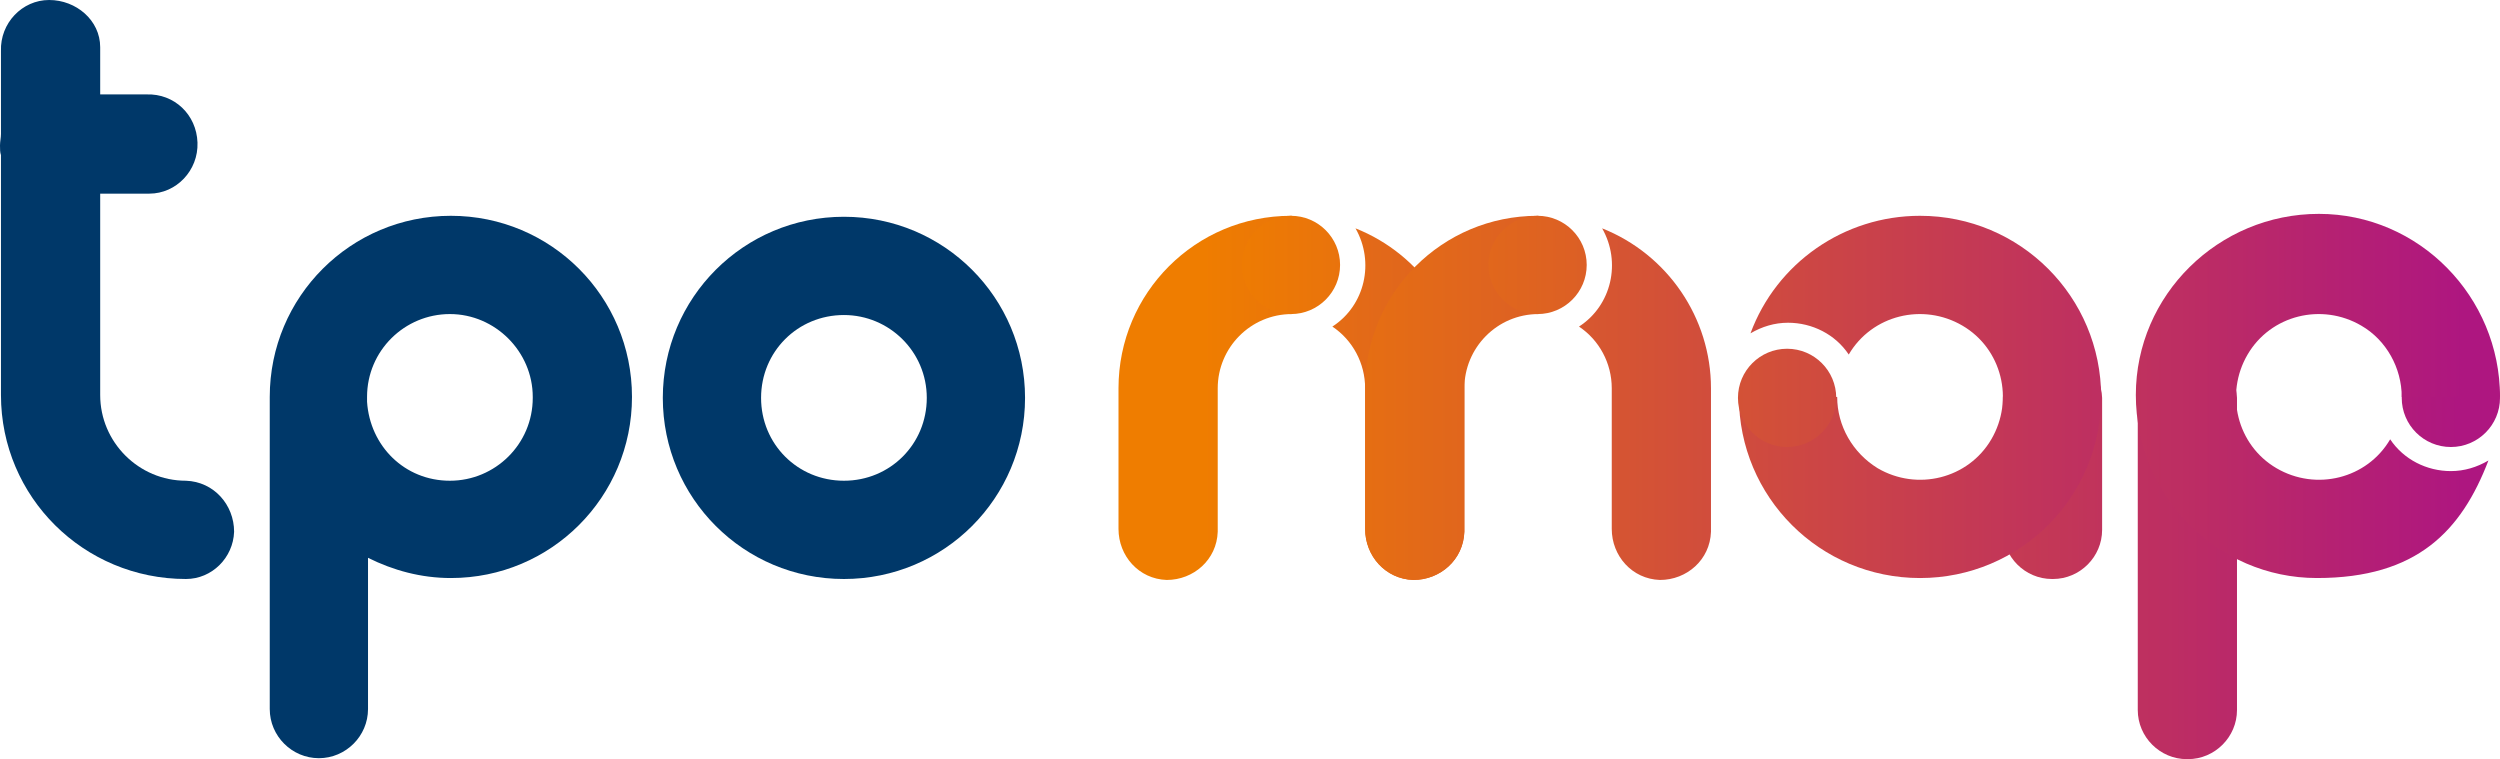
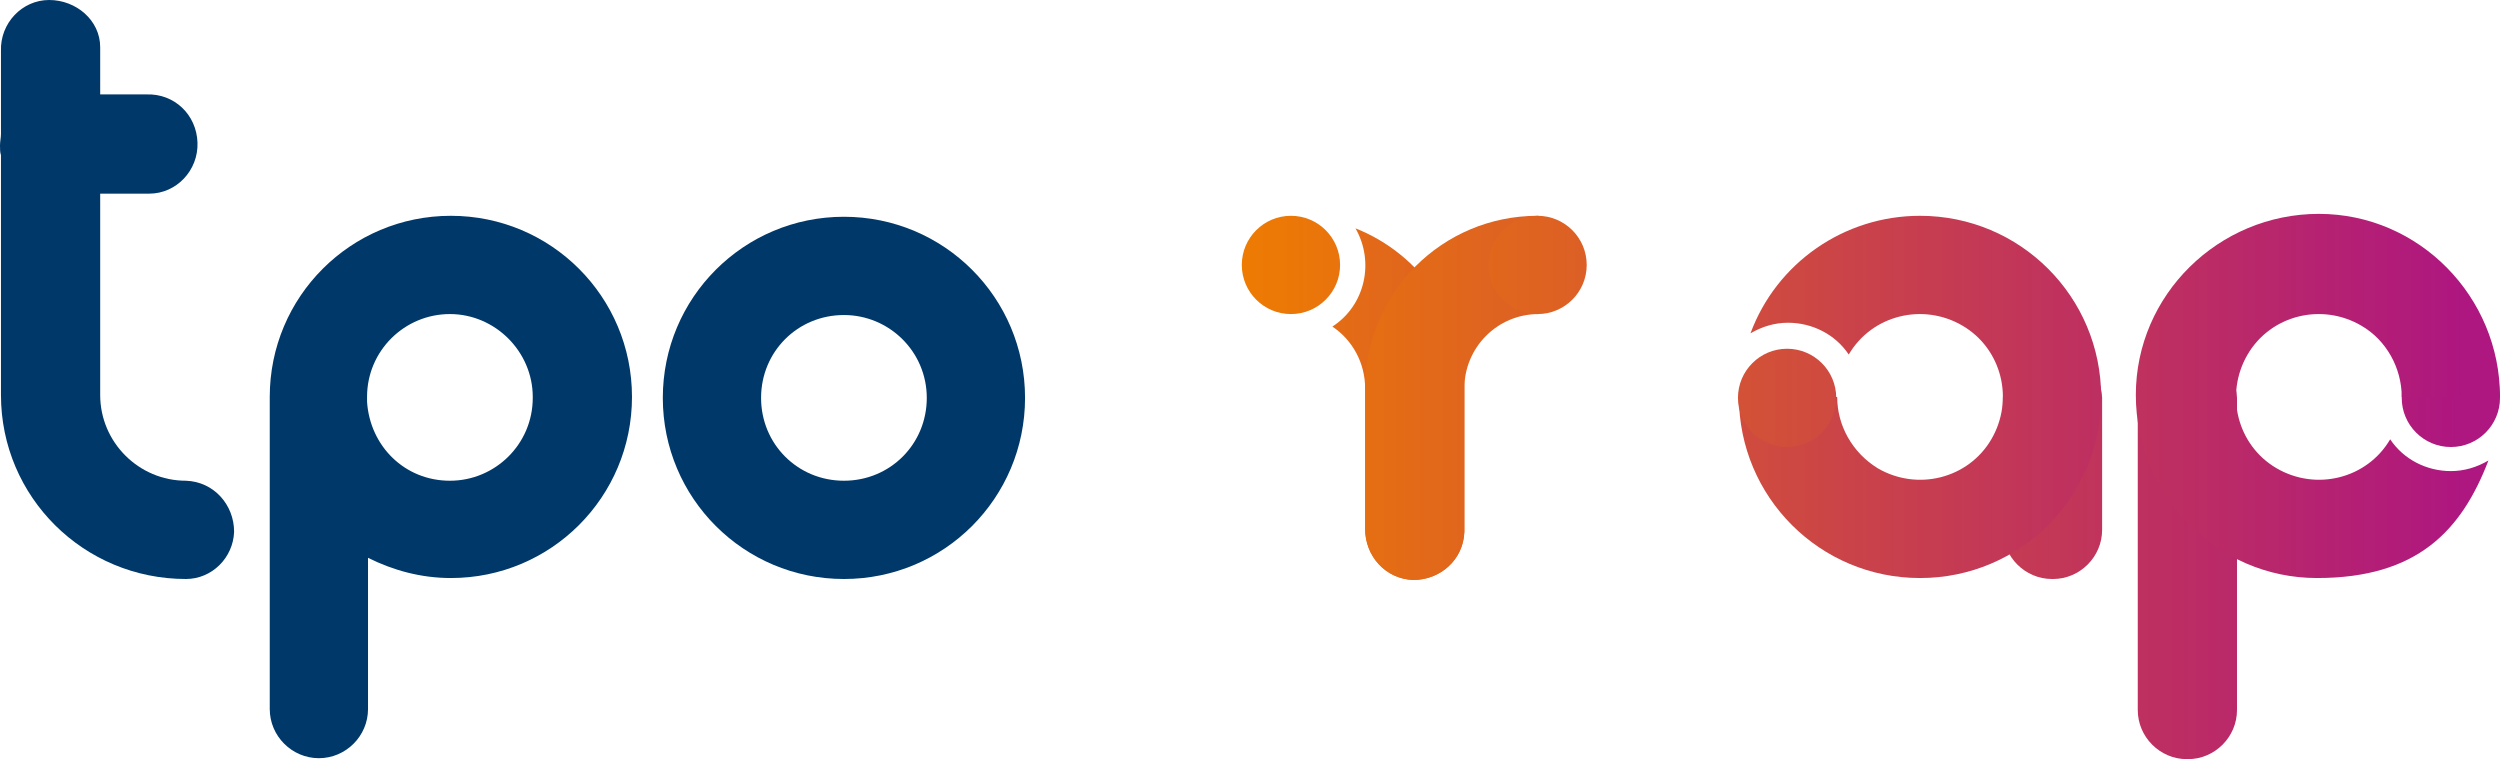
<svg xmlns="http://www.w3.org/2000/svg" xmlns:xlink="http://www.w3.org/1999/xlink" version="1.1" viewBox="0 0 259.5 78.8">
  <defs>
    <style>
      .cls-1 {
        fill: #003869;
      }

      .cls-2 {
        fill: url(#Dégradé_sans_nom_12);
      }

      .cls-3 {
        fill: url(#Dégradé_sans_nom_12-11);
      }

      .cls-4 {
        fill: url(#Dégradé_sans_nom_12-10);
      }

      .cls-5 {
        fill: url(#Dégradé_sans_nom_12-12);
      }

      .cls-6 {
        fill: url(#Dégradé_sans_nom_12-3);
      }

      .cls-7 {
        fill: url(#Dégradé_sans_nom_12-2);
      }

      .cls-8 {
        fill: url(#Dégradé_sans_nom_12-6);
      }

      .cls-9 {
        fill: url(#Dégradé_sans_nom_12-8);
      }

      .cls-10 {
        fill: url(#Dégradé_sans_nom_12-5);
      }

      .cls-11 {
        fill: url(#Dégradé_sans_nom_12-4);
      }

      .cls-12 {
        fill: url(#Dégradé_sans_nom_12-7);
      }

      .cls-13 {
        fill: url(#Dégradé_sans_nom_12-9);
      }
    </style>
    <linearGradient id="Dégradé_sans_nom_12" data-name="Dégradé sans nom 12" x1="-263.8" y1="-348" x2="-251.2" y2="-348" gradientTransform="translate(2817 14846.7) scale(10.2 42.5)" gradientUnits="userSpaceOnUse">
      <stop offset="0" stop-color="#ef7d00" />
      <stop offset="1" stop-color="#ae1680" />
    </linearGradient>
    <linearGradient id="Dégradé_sans_nom_12-2" data-name="Dégradé sans nom 12" x1="-266.5" y1="-301.9" x2="-253.9" y2="-301.9" gradientTransform="translate(2845.1 3120.6) scale(10.2)" xlink:href="#Dégradé_sans_nom_12" />
    <linearGradient id="Dégradé_sans_nom_12-3" data-name="Dégradé sans nom 12" x1="-289.4" y1="-346.4" x2="-286" y2="-346.4" gradientTransform="translate(11066.7 13133.6) scale(37.8)" xlink:href="#Dégradé_sans_nom_12" />
    <linearGradient id="Dégradé_sans_nom_12-4" data-name="Dégradé sans nom 12" x1="-262.4" y1="-336.3" x2="-249.9" y2="-336.3" gradientTransform="translate(2803 8052.4) scale(10.2 23.8)" xlink:href="#Dégradé_sans_nom_12" />
    <linearGradient id="Dégradé_sans_nom_12-5" data-name="Dégradé sans nom 12" x1="-288.3" y1="-345.7" x2="-284.8" y2="-345.7" gradientTransform="translate(10986.6 13072.7) scale(37.7)" xlink:href="#Dégradé_sans_nom_12" />
    <linearGradient id="Dégradé_sans_nom_12-6" data-name="Dégradé sans nom 12" x1="-259.8" y1="-301.9" x2="-247.2" y2="-301.9" gradientTransform="translate(2776.2 3120.6) scale(10.2)" xlink:href="#Dégradé_sans_nom_12" />
    <linearGradient id="Dégradé_sans_nom_12-7" data-name="Dégradé sans nom 12" x1="-272.9" y1="-346.2" x2="-265.8" y2="-346.2" gradientTransform="translate(5009.7 13126.5) scale(17.9 37.8)" xlink:href="#Dégradé_sans_nom_12" />
    <linearGradient id="Dégradé_sans_nom_12-8" data-name="Dégradé sans nom 12" x1="-254.7" y1="-301.9" x2="-242.1" y2="-301.9" gradientTransform="translate(2724.7 3106.9) scale(10.2)" xlink:href="#Dégradé_sans_nom_12" />
    <linearGradient id="Dégradé_sans_nom_12-9" data-name="Dégradé sans nom 12" x1="-266.6" y1="-345.7" x2="-257.2" y2="-345.7" gradientTransform="translate(3770.1 12658.2) scale(13.7 36.5)" xlink:href="#Dégradé_sans_nom_12" />
    <linearGradient id="Dégradé_sans_nom_12-10" data-name="Dégradé sans nom 12" x1="-274.4" y1="-346.2" x2="-267.2" y2="-346.2" gradientTransform="translate(5034.8 13126.5) scale(17.9 37.8)" xlink:href="#Dégradé_sans_nom_12" />
    <linearGradient id="Dégradé_sans_nom_12-11" data-name="Dégradé sans nom 12" x1="-268.5" y1="-345.7" x2="-259.1" y2="-345.7" gradientTransform="translate(3795.7 12658.2) scale(13.7 36.5)" xlink:href="#Dégradé_sans_nom_12" />
    <linearGradient id="Dégradé_sans_nom_12-12" data-name="Dégradé sans nom 12" x1="-257.2" y1="-301.9" x2="-244.6" y2="-301.9" gradientTransform="translate(2750.3 3106.9) scale(10.2)" xlink:href="#Dégradé_sans_nom_12" />
  </defs>
  <g>
    <g id="Calque_1">
      <g>
        <path class="cls-1" d="M46.8,22.4c-10.4,0-18.8,8.4-18.8,18.8h0v32.4h0c0,2.8,2.3,5.1,5.1,5.1h0c2.8,0,5.1-2.3,5.1-5.1v-15.7c2.6,1.3,5.5,2.1,8.6,2.1,10.4,0,18.8-8.4,18.8-18.8s-8.4-18.8-18.8-18.8ZM55.3,41.3c0,4.8-3.9,8.6-8.6,8.6s-8.3-3.6-8.6-8.2v-.5h0c0-4.8,3.9-8.6,8.6-8.6s8.6,3.9,8.6,8.6h0Z" />
        <path id="Tracé_85" class="cls-1" d="M87.6,60.1c-10.4,0-18.8-8.4-18.8-18.8s8.4-18.8,18.8-18.8,18.8,8.4,18.8,18.8-8.4,18.8-18.8,18.8h0ZM87.6,32.7c-4.8,0-8.6,3.8-8.6,8.6s3.8,8.6,8.6,8.6,8.6-3.8,8.6-8.6h0c0-4.8-3.9-8.6-8.6-8.6Z" />
        <path class="cls-1" d="M19.3,49.9c-4.9,0-8.9-4-8.9-8.9v-20.9h5.1c2.8,0,5.1-2.4,5-5.3s-2.4-5.1-5.3-5h-4.8v-4.9c0-2.8-2.5-4.9-5.3-4.9S0,2.4.1,5.3v8.6c0,.4-.1.8-.1,1.2s0,.7.1,1v24.9c0,10.6,8.6,19.1,19.2,19.1h0c2.7,0,4.9-2.2,5-4.9,0-2.8-2.1-5.2-5-5.3Z" />
      </g>
      <g>
        <g>
          <path id="Tracé_82" class="cls-2" d="M227,78.8c-2.8,0-5.1-2.3-5.1-5.1v-32.4c0-2.8,2.4-5.1,5.3-5,2.7,0,4.9,2.3,5,5v32.4c0,2.8-2.3,5.1-5.1,5.1h0Z" />
          <circle id="Ellipse_10" class="cls-7" cx="254.4" cy="41.3" r="5.1" />
          <path id="Tracé_88" class="cls-6" d="M254.4,48.9c-2.5,0-4.9-1.2-6.3-3.3-2.4,4.1-7.7,5.4-11.8,3s-5.4-7.7-3-11.8,7.7-5.4,11.8-3c2.6,1.5,4.2,4.4,4.2,7.4h10.2c0-10.4-8.4-19-18.8-19s-19,8.4-19,18.8,8.4,19,18.8,19,15-4.9,17.8-12.2c-1.2.7-2.5,1.1-3.9,1.1h0Z" />
        </g>
        <g>
          <path id="Tracé_81" class="cls-11" d="M213,60.1c-2.8,0-5.1-2.3-5.1-5.1h0v-13.7c0-2.8,2.4-5.1,5.3-5,2.7,0,4.9,2.3,5,5v13.7c0,2.8-2.3,5.1-5.1,5.1h0Z" />
          <path id="Tracé_89" class="cls-10" d="M199.3,22.4c-7.9,0-14.9,4.9-17.6,12.2,1.2-.7,2.5-1.1,3.9-1.1,2.5,0,4.9,1.2,6.3,3.3,2.4-4.1,7.7-5.4,11.8-3,4.1,2.4,5.4,7.7,3,11.8s-7.7,5.4-11.8,3c-2.6-1.6-4.2-4.4-4.2-7.4h-10.2c0,10.4,8.4,18.8,18.8,18.8s18.8-8.4,18.8-18.8-8.4-18.8-18.8-18.8h0Z" />
          <circle id="Ellipse_11" class="cls-8" cx="185.5" cy="41.3" r="5.1" />
        </g>
        <g>
          <g>
-             <path id="Tracé_90" class="cls-12" d="M134,22.4h0c-9.9,0-17.9,8-17.9,17.9v14.6c0,2.8,2.1,5.2,5,5.3,2.8,0,5.2-2.1,5.3-5v-14.9c0-4.2,3.4-7.7,7.7-7.7h0v-10.2h-.1Z" />
            <circle id="Ellipse_12" class="cls-9" cx="134" cy="27.5" r="5.1" />
          </g>
          <g>
            <path id="Tracé_91" class="cls-13" d="M140.7,23.7c2,3.5,1,8-2.4,10.2,2.1,1.4,3.4,3.8,3.4,6.4v14.6c0,2.8,2.1,5.2,5,5.3,2.8,0,5.2-2.1,5.3-5v-14.9c0-7.3-4.5-13.9-11.3-16.6Z" />
            <path id="Tracé_92" class="cls-4" d="M159.6,22.4c-9.9,0-17.9,8-17.9,17.9v14.6c0,2.8,2.1,5.2,5,5.3,2.8,0,5.2-2.1,5.3-5v-14.9c0-4.2,3.4-7.7,7.7-7.7v-10.2h-.1Z" />
          </g>
-           <path id="Tracé_93" class="cls-3" d="M166.3,23.7c2,3.5,1,8-2.4,10.2,2.1,1.4,3.4,3.8,3.4,6.4v14.6c0,2.8,2.1,5.2,5,5.3,2.8,0,5.2-2.1,5.3-5v-14.9c0-7.3-4.5-13.9-11.3-16.6Z" />
        </g>
        <circle id="Ellipse_13" class="cls-5" cx="159.6" cy="27.5" r="5.1" />
      </g>
    </g>
  </g>
</svg>